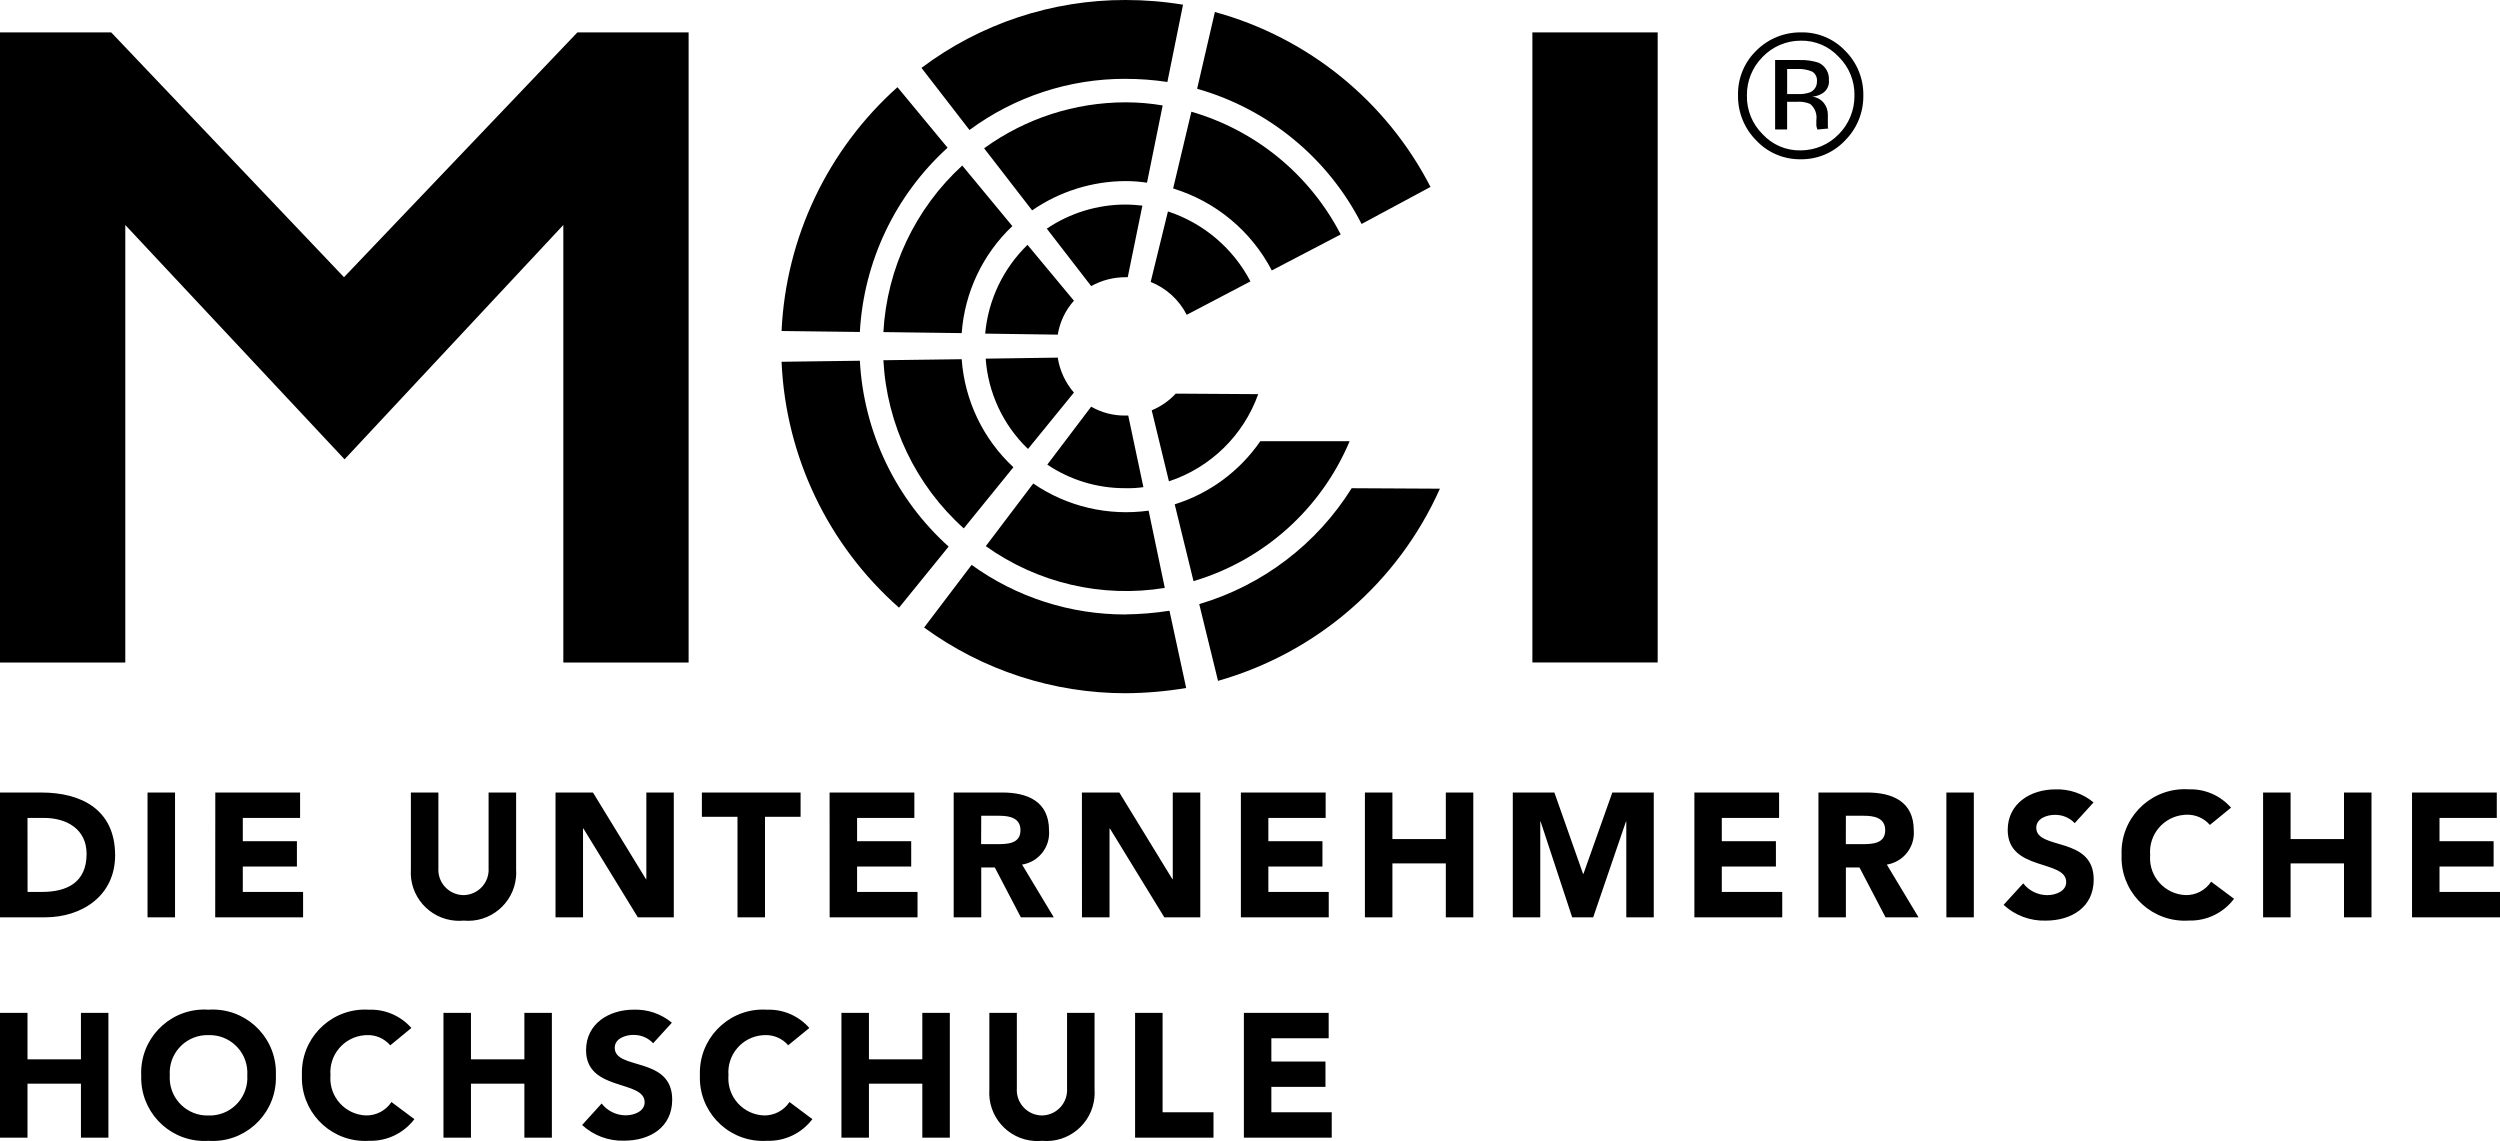
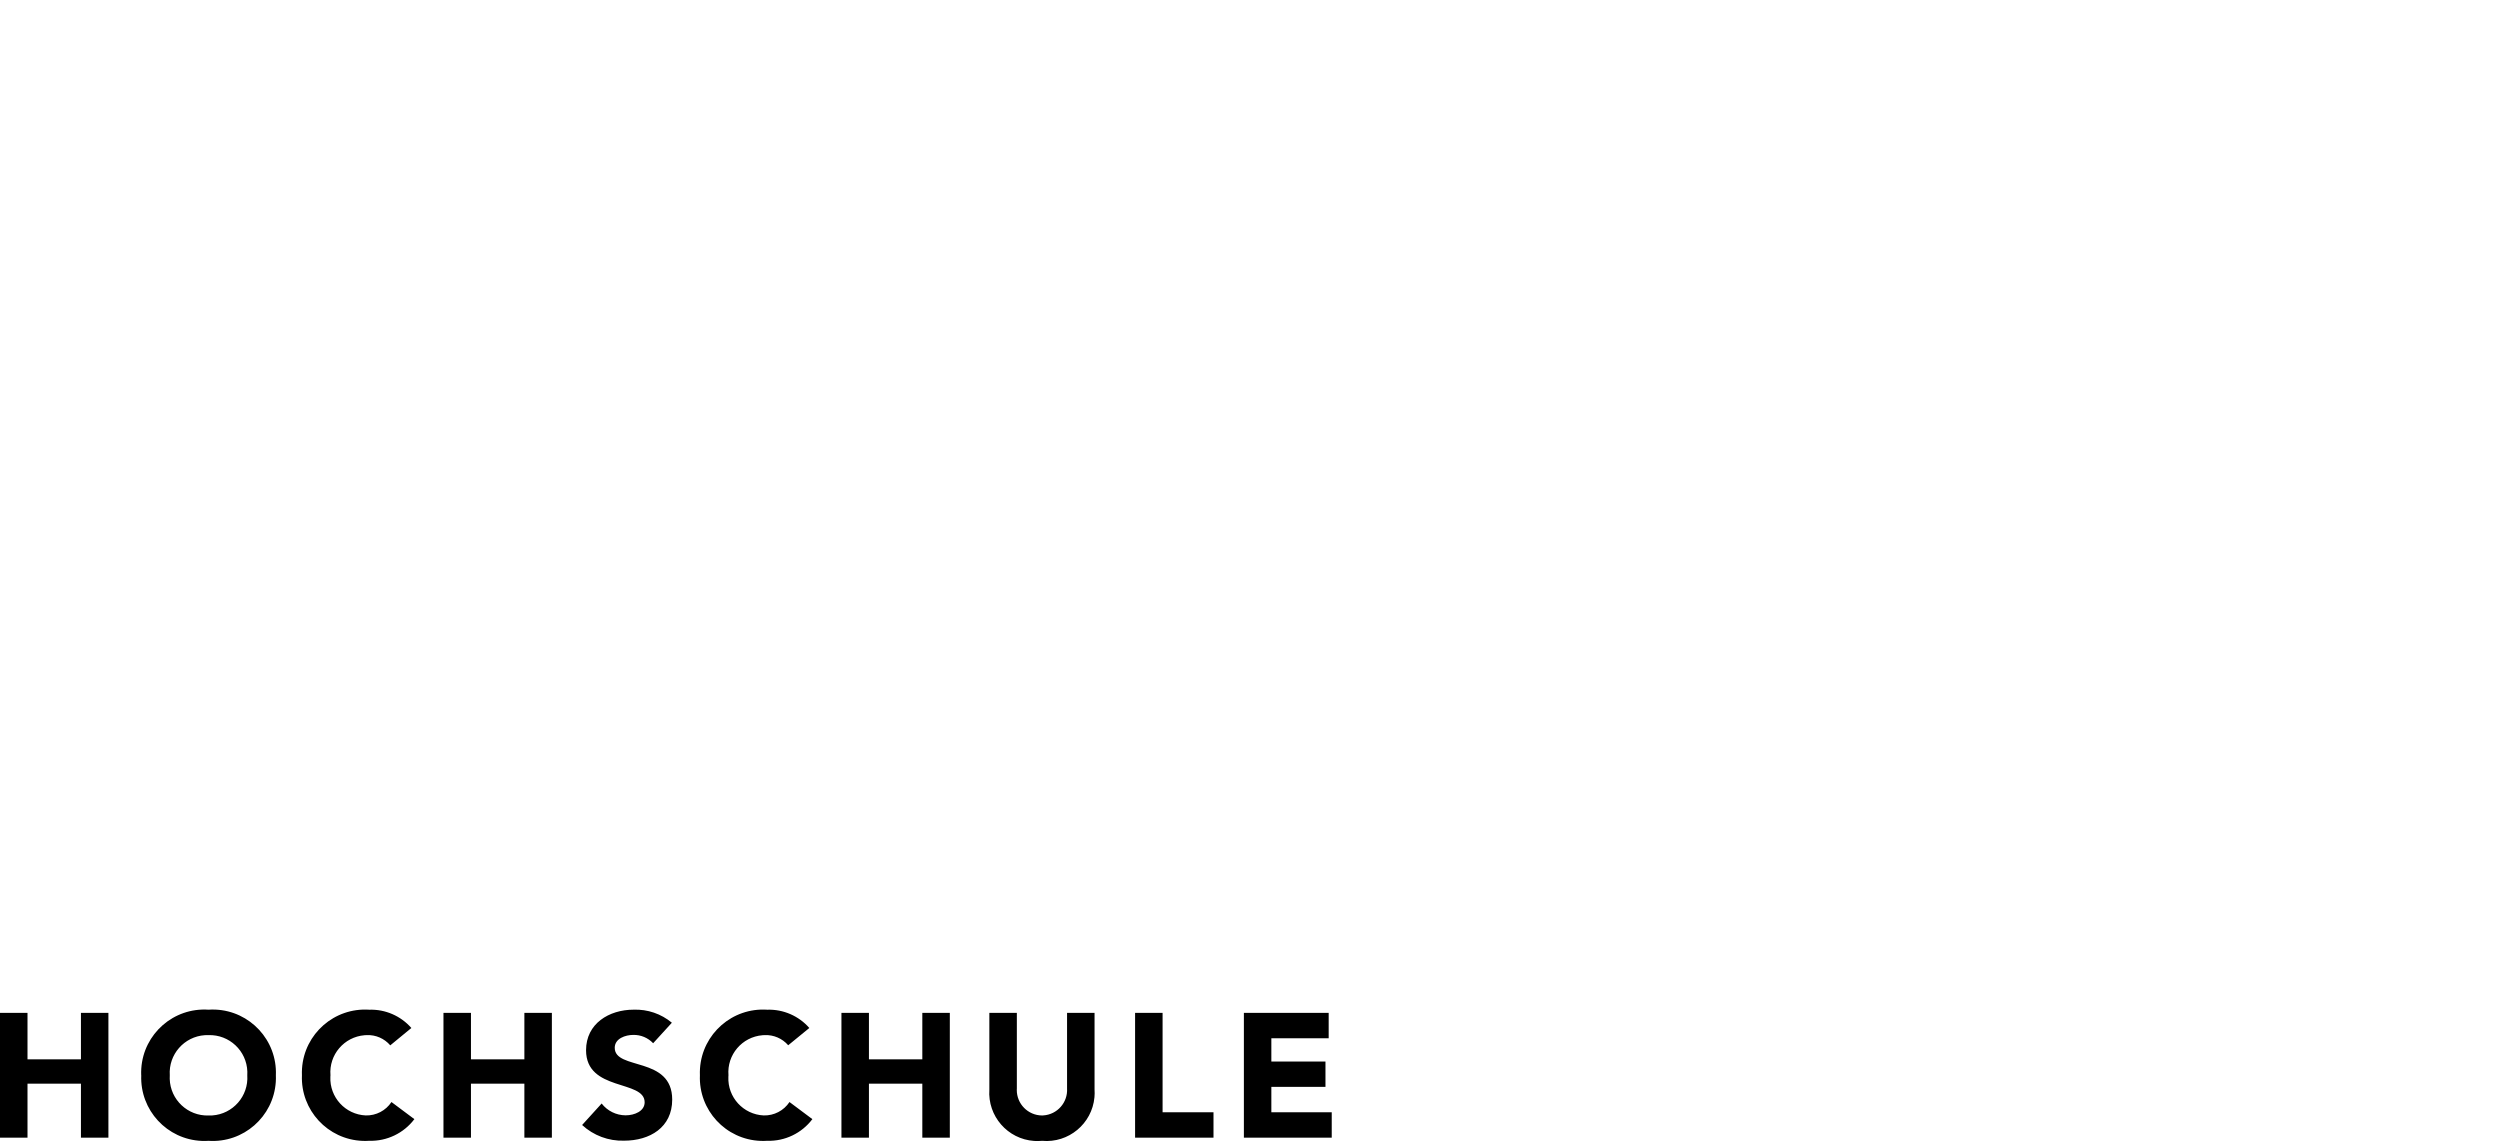
<svg xmlns="http://www.w3.org/2000/svg" id="Ebene_1" viewBox="0 0 850 387.95">
  <g id="Gruppe_250">
    <g id="Gruppe_246">
-       <path id="Pfad_150" d="M334.61,50.41c13.99-10.14,30.82-15.61,48.1-15.62,4.22,0,8.44,.35,12.6,1.06l-5.33,26.27c-2.41-.37-4.84-.55-7.28-.55-11.35,.03-22.43,3.51-31.78,9.96l-16.33-21.12Zm16.69,113.98c11.47,7.85,25.46,11.14,39.23,9.23l5.5,26.27c-21.37,3.48-43.24-1.63-60.86-14.2l16.13-21.3Zm-23.61,15.27c-16.34-14.68-26.17-35.25-27.34-57.18l26.62-.35c1.01,14.03,7.29,27.16,17.59,36.73l-16.88,20.8Zm-27.34-66.76c1.21-21.65,10.83-41.96,26.81-56.62l17.04,20.59c-10.08,9.55-16.23,22.54-17.22,36.39l-26.62-.35Zm104.73-74.91c21.93,6.36,40.28,21.44,50.76,41.72l-23.43,12.24c-6.99-13.41-19.08-23.45-33.55-27.87l6.21-26.09Zm53.79,112.02c-9.67,23.01-29.15,40.48-53.08,47.58l-6.39-26.12c11.83-3.7,22.08-11.26,29.11-21.47h30.36Z" />
-     </g>
+       </g>
    <g id="Gruppe_247">
-       <path id="Pfad_151" d="M334.96,113.43l24.68,.35c.69-4.29,2.59-8.3,5.5-11.54l-15.79-18.99c-8.25,8.01-13.36,18.72-14.39,30.18m47.75-86.62c4.75,0,9.5,.35,14.2,1.06l5.32-26.27C395.78,.53,389.25,0,382.71,0c-25.03-.05-49.39,8.05-69.41,23.08l16.33,21.12c15.36-11.35,33.98-17.45,53.08-17.4m6.04,138.81l-5.15-24.32h-1.06c-4.04,.04-8.03-1-11.54-3.02l-14.92,19.7c7.82,5.26,17.04,8.05,26.46,8.01,2.08,.06,4.16-.05,6.21-.35m-39.24-12.98l15.62-19.17c-2.91-3.37-4.82-7.49-5.5-11.89l-24.5,.35c.83,11.66,5.95,22.61,14.39,30.71m33.2-58.4h.71l4.98-24.35c-1.95-.18-3.73-.35-5.68-.35-9.56-.01-18.9,2.84-26.82,8.19l15.09,19.53c3.58-1.99,7.61-3.03,11.71-3.02m80.23-18.1l23.43-12.6c-15.03-29.22-41.62-50.79-73.31-59.47l-6.04,26.1c24.23,6.87,44.5,23.53,55.92,45.97m-59.46,30.88l21.67-11.36c-5.9-11.28-15.96-19.81-28.05-23.79l-5.87,23.97c5.3,2.12,9.66,6.09,12.25,11.18m24.32,26.98l-28.05-.18c-2.28,2.46-5.07,4.39-8.17,5.68l5.86,24.14c14.14-4.68,25.34-15.62,30.35-29.64M621.82,27.33c.22-2.56-1.2-4.98-3.55-6.03-2.06-.66-4.22-.96-6.39-.89h-8.34v23.61h4.08v-9.41h3.2c1.57-.13,3.15,.11,4.61,.71,1.63,1.33,2.44,3.42,2.13,5.51v1.95l.18,.71,.18,.55,3.73-.35c-.18-.18-.18-.55-.18-1.24v-3.55c0-1.34-.44-2.65-1.24-3.73-.98-1.31-2.46-2.14-4.08-2.31,1.19-.08,2.35-.45,3.38-1.07,1.56-.91,2.46-2.63,2.31-4.43m-6.57,4.08c-1.26,.42-2.58,.61-3.91,.55h-3.73v-8.53h3.55c1.71-.08,3.41,.22,4.98,.89,1.14,.72,1.76,2.03,1.6,3.37,.05,1.64-.95,3.14-2.48,3.73m-94.27,193.79h42.6V11.01h-42.6V225.26ZM627.32,17.22c-3.92-4.11-9.41-6.37-15.09-6.21-5.66-.04-11.1,2.2-15.09,6.21-4.12,3.99-6.37,9.53-6.21,15.27-.08,5.72,2.17,11.22,6.21,15.27,3.91,4.16,9.38,6.48,15.09,6.39,5.71,.09,11.18-2.23,15.09-6.39,4.05-4.04,6.29-9.55,6.21-15.27,.11-5.73-2.14-11.24-6.21-15.27m-2.13,28.4c-3.39,3.52-8.07,5.5-12.95,5.51-4.91,.12-9.63-1.89-12.96-5.51-3.5-3.46-5.43-8.21-5.33-13.14-.07-4.91,1.86-9.64,5.33-13.12,3.39-3.53,8.07-5.53,12.96-5.53,4.91-.11,9.64,1.91,12.95,5.53,3.51,3.46,5.43,8.21,5.33,13.14,.04,4.91-1.88,9.64-5.33,13.14m-217.45,159.76l6.39,26.09c33.58-9.54,61.21-33.46,75.44-65.34l-30-.16c-11.88,19.03-30.32,33.04-51.83,39.41m-25.03,3.52c-18.8,.04-37.13-5.86-52.36-16.86l-16.15,21.3c19.9,14.52,43.89,22.34,68.51,22.34,6.9-.05,13.79-.64,20.59-1.78l-5.68-26.27c-4.94,.77-9.94,1.19-14.94,1.24M116.96,94.25L37.81,11.01H0V225.26H42.6V76.5l74.55,79.67,74.38-79.67V225.26h42.6V11.01h-37.81L116.96,94.25Zm205.22-44.02l-17.04-20.59c-23.74,21.22-37.94,51.1-39.41,82.9l26.62,.33c1.33-23.99,12.04-46.49,29.82-62.64m-29.82,72.42l-26.62,.35c1.38,32.14,15.81,62.34,39.94,83.61l16.86-20.77c-18.03-16.24-28.88-38.97-30.18-63.2" />
-     </g>
+       </g>
    <g id="Gruppe_248">
-       <path id="Pfad_152" d="M820.09,311.89h29.91v-8.63h-20.57v-8.63h18.4v-8.63h-18.4v-7.91h19.48v-8.63h-28.82v42.43Zm-50.64,0h9.35v-18.34h18.16v18.34h9.35v-42.43h-9.35v15.82h-18.16v-15.82h-9.35v42.43Zm-10.9-37.28c-3.6-4.12-8.86-6.41-14.33-6.24-11.84-.78-22.07,8.18-22.85,20.02-.05,.76-.06,1.52-.03,2.28-.48,11.86,8.74,21.86,20.6,22.35,.76,.03,1.53,.02,2.29-.03,6.01,.17,11.73-2.59,15.34-7.4l-7.78-5.82c-1.93,2.94-5.24,4.66-8.75,4.56-6.95-.31-12.33-6.19-12.02-13.13,0-.17,.02-.35,.03-.52-.57-6.96,4.61-13.06,11.56-13.63,.24-.02,.48-.03,.72-.04,3.07-.13,6.03,1.15,8.03,3.47l7.2-5.88Zm-46.75-1.79c-3.64-3.03-8.27-4.6-13-4.43-8.33,0-16.18,4.74-16.18,13.79,0,14.15,19.89,9.96,19.89,17.74,0,3.01-3.42,4.43-6.47,4.43-3.19-.02-6.19-1.49-8.14-4.01l-6.68,7.31c3.88,3.59,9.01,5.51,14.3,5.36,8.74,0,16.34-4.5,16.34-13.97,0-14.86-19.53-9.88-19.53-17.61,0-3.19,3.66-4.38,6.3-4.38,2.55-.06,5.01,.97,6.77,2.82l6.41-7.04Zm-50.03,39.07h9.33v-42.43h-9.33v42.43Zm-34.17-34.53h6.12c3.41,0,7.25,.66,7.25,4.92,0,4.61-4.43,4.73-7.86,4.73h-5.53l.02-9.65Zm-9.34,34.53h9.34v-16.96h4.62l8.86,16.96h11.22l-10.78-17.93c5.62-.89,9.61-5.95,9.16-11.62,0-9.9-7.31-12.89-15.99-12.89h-16.42v42.43Zm-42.18,0h29.88v-8.63h-20.55v-8.63h18.4v-8.63h-18.4v-7.91h19.48v-8.63h-28.8v42.43Zm-61.73,0h9.34v-32.54h.13l10.72,32.54h7.14l11.13-32.54h.13v32.54h9.34v-42.43h-14.09l-9.82,27.66h-.13l-9.75-27.66h-14.14v42.43Zm-50.28,0h9.35v-18.34h18.16v18.34h9.34v-42.43h-9.34v15.82h-18.16v-15.82h-9.35v42.43Zm-42.18,0h29.88v-8.63h-20.53v-8.63h18.39v-8.63h-18.39v-7.91h19.48v-8.63h-28.82v42.43h0Zm-54,0h9.35v-30.21h.12l18.51,30.21h12.23v-42.43h-9.36v29.47h-.12l-18.04-29.47h-12.73l.02,42.43Zm-34.27-34.53h6.09c3.41,0,7.25,.66,7.25,4.92,0,4.61-4.43,4.73-7.85,4.73h-5.53l.04-9.65Zm-9.36,34.53h9.36v-16.96h4.61l8.86,16.96h11.2l-10.78-17.93c5.62-.89,9.61-5.95,9.16-11.62,0-9.9-7.31-12.89-16-12.89h-16.42v42.43Zm-42.18,0h29.88v-8.63h-20.55v-8.63h18.4v-8.63h-18.4v-7.91h19.47v-8.63h-28.82l.02,42.43Zm-31.33,0h9.35v-34.17h12.1v-8.26h-33.56v8.26h12.11v34.17Zm-61.86,0h9.34v-30.21h.12l18.52,30.21h12.22v-42.43h-9.33v29.47h-.12l-18.03-29.47h-12.73v42.43Zm-13.42-42.43h-9.35v25.71c.3,4.75-3.32,8.85-8.07,9.15-.14,0-.29,.01-.43,.02-4.77-.03-8.62-3.92-8.59-8.69,0-.16,0-.31,.02-.47v-25.71h-9.35v26.06c-.63,9.04,6.19,16.88,15.24,17.51,.9,.06,1.8,.05,2.69-.03,9.01,.83,16.99-5.8,17.82-14.81,.08-.88,.09-1.76,.03-2.64v-26.08Zm-102.3,42.43h29.88v-8.63h-20.5v-8.63h18.4v-8.63h-18.4v-7.91h19.48v-8.63h-28.83l-.03,42.43Zm-23.01,0h9.35v-42.43h-9.35v42.43Zm-40.81-33.8h5.53c7.9,0,14.56,3.87,14.56,12.23,0,9.64-6.53,12.94-15.22,12.94h-4.85l-.02-25.17ZM0,311.89H15.29c12.65,0,23.85-7.37,23.85-21.09,0-15.53-11.45-21.34-25.11-21.34H0v42.43Z" />
-     </g>
+       </g>
    <g id="Gruppe_249">
      <path id="Pfad_153" d="M422.91,386.8h29.88v-8.63h-20.53v-8.64h18.4v-8.61h-18.4v-7.91h19.49v-8.64h-28.83v42.43Zm-36.98,0h26.66v-8.63h-17.31v-33.8h-9.35v42.43Zm-13.78-42.43h-9.35v25.71c.29,4.76-3.33,8.86-8.09,9.16-.14,0-.27,.01-.41,.02-4.78-.03-8.63-3.94-8.59-8.72,0-.15,0-.31,.02-.46v-25.71h-9.35v26.07c-.62,9.03,6.2,16.86,15.23,17.48,.9,.06,1.8,.05,2.69-.04,9.01,.83,16.99-5.8,17.82-14.81,.08-.87,.09-1.75,.03-2.63v-26.07Zm-86.06,42.43h9.35v-18.35h18.15v18.35h9.35v-42.43h-9.35v15.81h-18.15v-15.81h-9.35v42.43Zm-10.91-37.28c-3.6-4.12-8.86-6.4-14.32-6.22-11.84-.79-22.07,8.18-22.86,20.01-.05,.76-.06,1.52-.03,2.28-.47,11.86,8.77,21.85,20.62,22.31,.76,.03,1.52,.02,2.28-.03,6,.18,11.72-2.57,15.34-7.36l-7.78-5.82c-1.94,2.93-5.25,4.65-8.76,4.56-6.95-.31-12.33-6.19-12.02-13.14,0-.17,.02-.35,.03-.52-.56-6.96,4.62-13.05,11.58-13.61,.24-.02,.47-.03,.71-.04,3.06-.14,6.01,1.13,8.02,3.45l7.19-5.88Zm-46.75-1.8c-3.64-3.03-8.27-4.61-13-4.43-8.34,0-16.17,4.73-16.17,13.78,0,14.14,19.92,9.96,19.92,17.71,0,3-3.42,4.43-6.48,4.43-3.19-.02-6.19-1.5-8.14-4.02l-6.64,7.31c3.87,3.57,8.99,5.49,14.26,5.33,8.76,0,16.37-4.5,16.37-13.96,0-14.86-19.54-9.89-19.54-17.62,0-3.17,3.66-4.38,6.29-4.38,2.56-.06,5.02,.97,6.77,2.83l6.37-6.98Zm-77.65,39.08h9.35v-18.35h18.16v18.35h9.35v-42.43h-9.35v15.81h-18.16v-15.81h-9.35v42.43Zm-10.91-37.28c-3.6-4.11-8.86-6.4-14.32-6.22-11.84-.79-22.07,8.17-22.86,20-.05,.76-.06,1.53-.03,2.29-.47,11.85,8.76,21.84,20.61,22.31,.76,.03,1.52,.02,2.28-.03,6,.17,11.72-2.57,15.34-7.36l-7.79-5.82c-1.93,2.93-5.24,4.65-8.75,4.56-6.95-.31-12.33-6.2-12.02-13.15,0-.17,.02-.34,.03-.51-.56-6.96,4.63-13.05,11.59-13.61,.24-.02,.48-.03,.72-.04,3.07-.14,6.03,1.15,8.02,3.48l7.17-5.9Zm-82.14,16.07c-.47-7.06,4.88-13.16,11.93-13.63,.41-.03,.82-.03,1.23-.02,7.07-.22,12.99,5.33,13.21,12.41,.01,.42,0,.84-.02,1.26,.47,7.06-4.87,13.17-11.93,13.64-.42,.03-.83,.04-1.25,.02-7.07,.21-12.98-5.36-13.19-12.43-.01-.42,0-.84,.02-1.25m-9.7,0c-.47,11.86,8.76,21.85,20.62,22.32,.75,.03,1.5,.02,2.25-.03,11.84,.79,22.08-8.17,22.87-20.02,.05-.76,.06-1.51,.03-2.27,.48-11.86-8.75-21.85-20.61-22.33-.76-.03-1.53-.02-2.29,.03-11.84-.79-22.07,8.17-22.86,20-.05,.76-.06,1.53-.03,2.29M0,386.8H9.35v-18.35H27.52v18.35h9.34v-42.43h-9.34v15.81H9.35v-15.81H0v42.43Z" />
    </g>
  </g>
</svg>